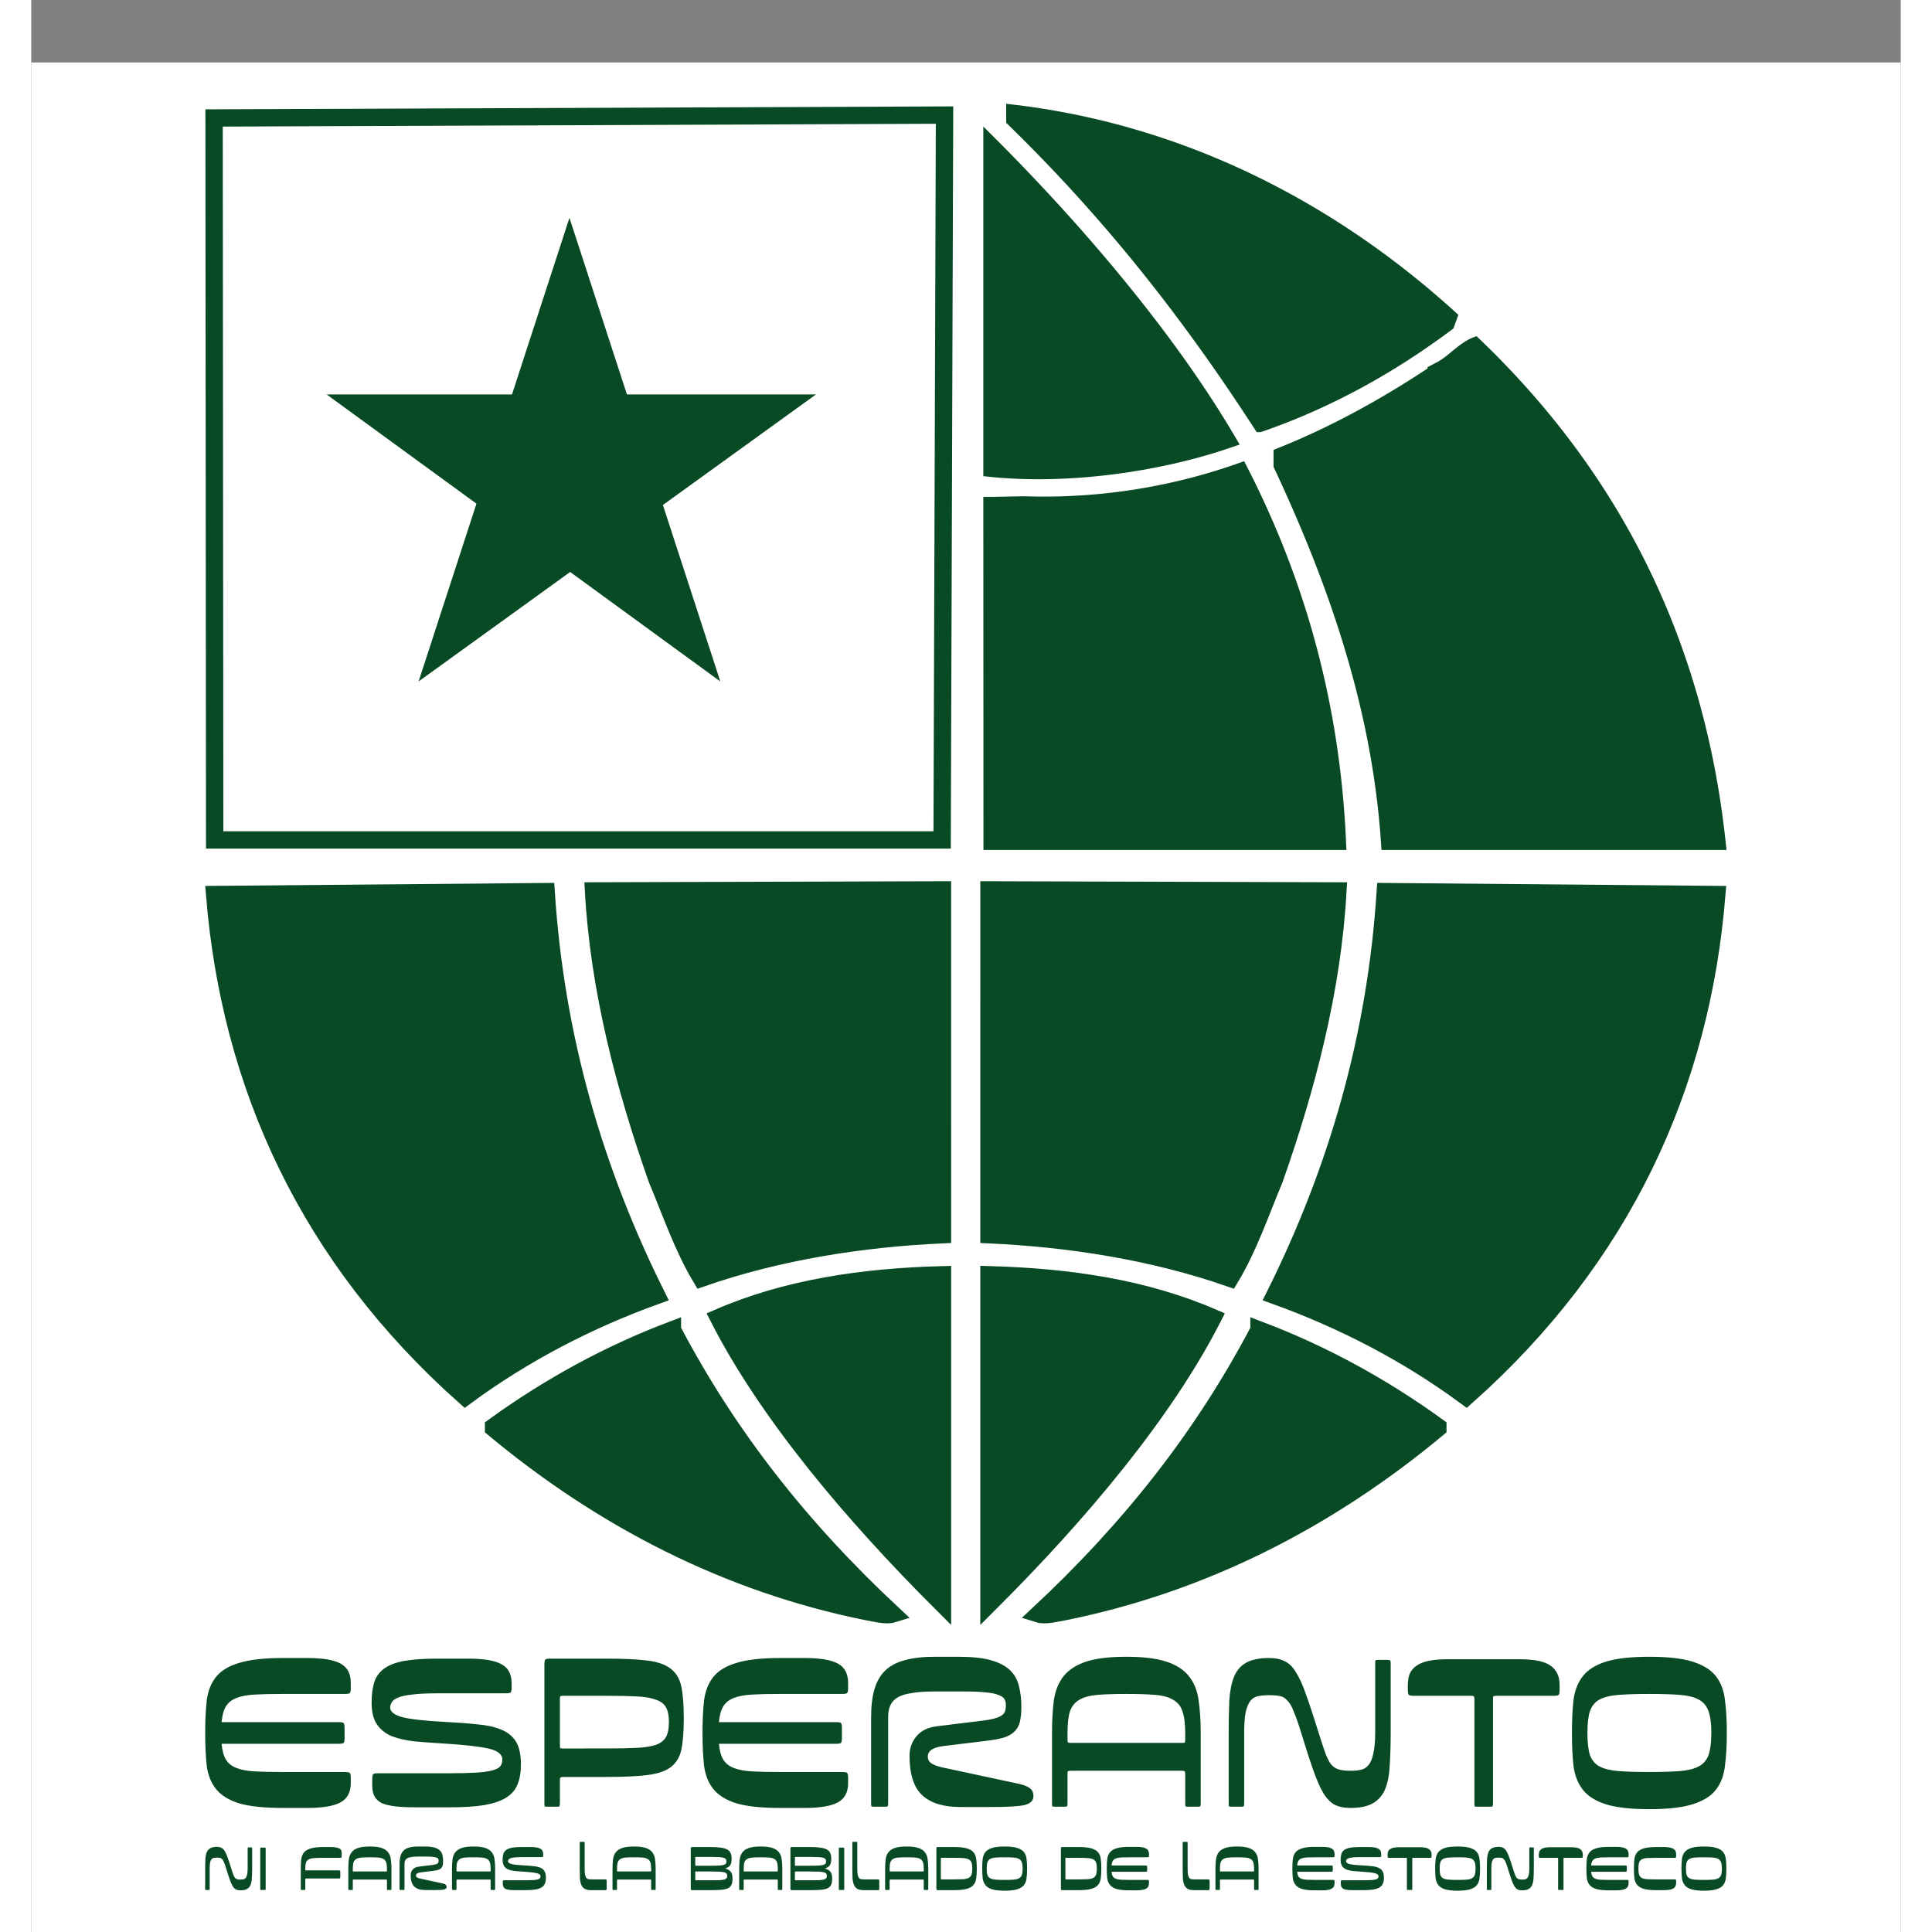
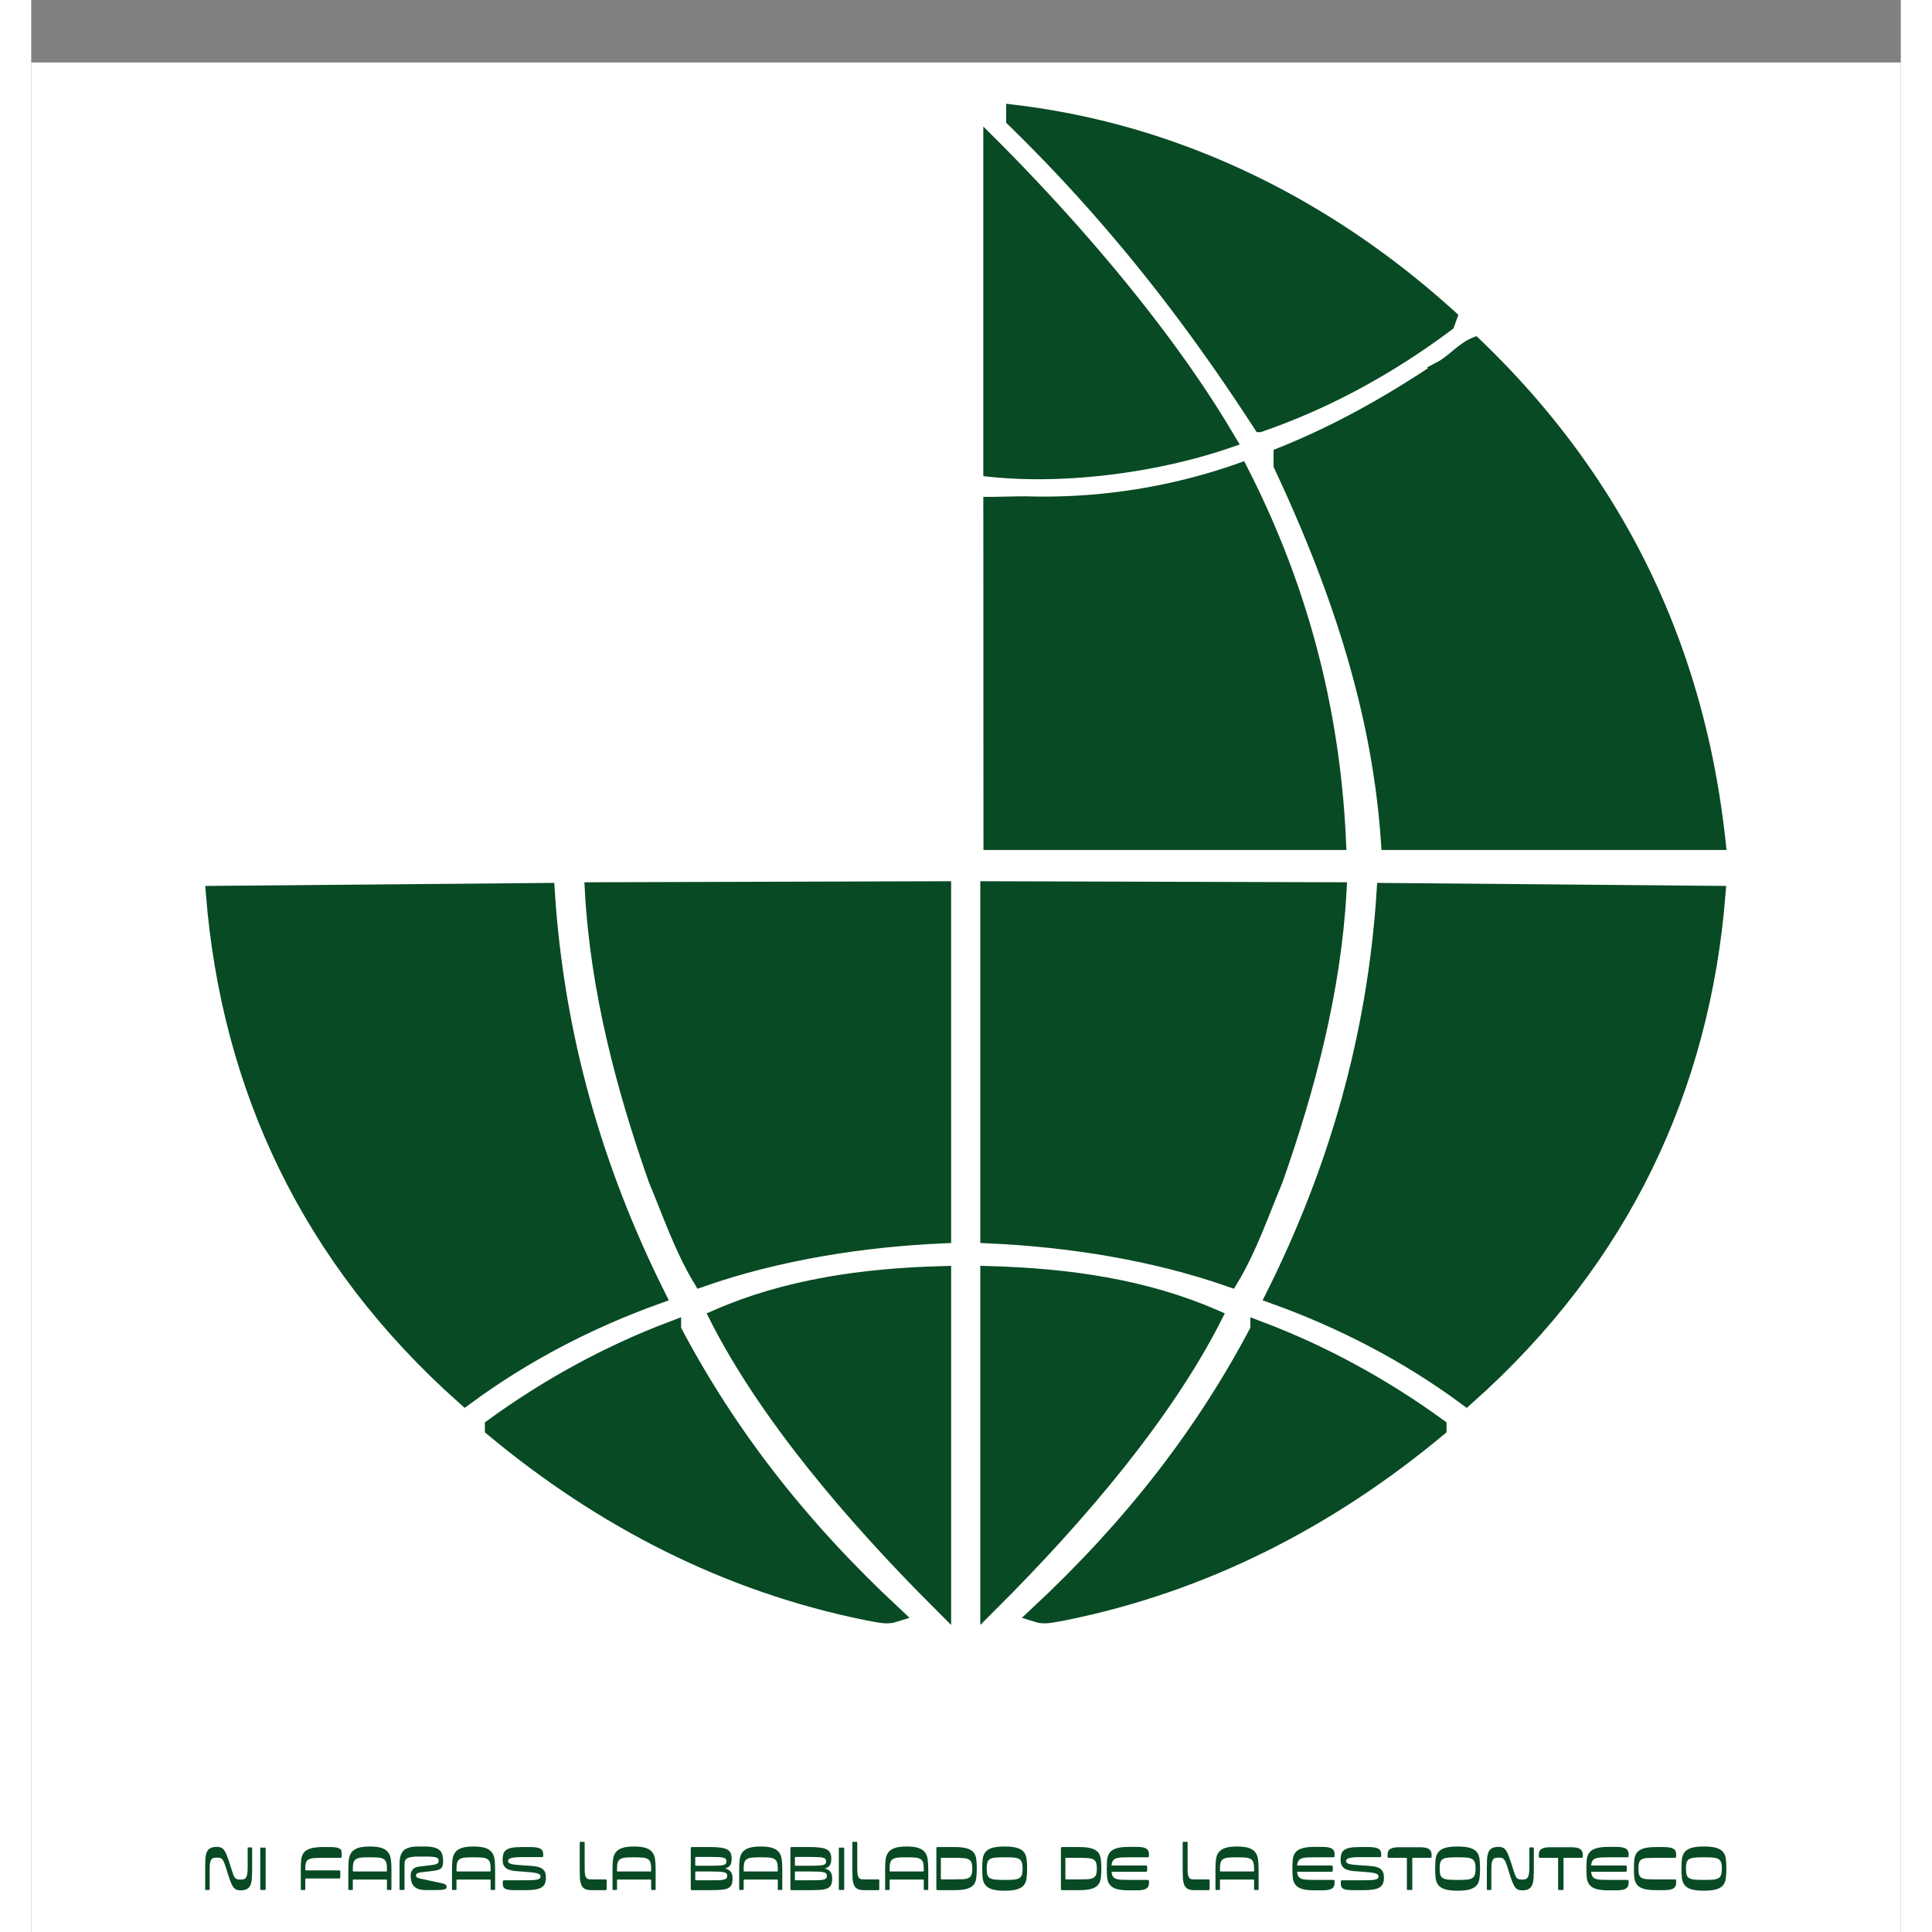
<svg xmlns="http://www.w3.org/2000/svg" height="2500" viewBox="0 -6.441 192.756 199.197" width="2500">
  <rect x="0" y="-6.441" width="192.756" height="199.197" fill="#808080" stroke="none" />
  <path clip-rule="evenodd" d="m0 0h192.756v192.756h-192.756z" fill="#fff" fill-rule="evenodd" />
  <g clip-rule="evenodd" stroke="#084a23">
-     <path d="m93.227 92.952h-92.255l-.075-91.787 92.634-.367z" fill="none" stroke-width="2.202" transform="matrix(.813 0 0 .811 18.123 4.777)" />
    <g fill="#084a23" fill-rule="evenodd">
      <path d="m89.777 134.083c-7.676.373-15.764 1.72-23.142 4.478-1.789-3.203-2.906-6.781-4.248-10.209-3.13-9.541-5.589-19.602-6.111-29.812l33.5-.104zm-38.121-35.47c.894 14.98 4.621 28.77 10.657 41.736-6.559 2.535-12.744 5.963-18.409 10.434-14.98-14.309-22.582-32.047-24.073-51.871zm38.121 73.524c-8.659-9.271-16.813-19.664-21.502-29.551 6.559-3.057 13.825-4.207 21.502-4.432zm-25.973-28.283c5.292 10.807 12.222 20.346 21.241 29.363-.671.225-1.64-.074-2.46-.223-13.415-2.908-25.414-9.541-35.922-18.932v-.223c5.365-4.173 11.104-7.527 17.141-9.985z" stroke-width="1.728" transform="matrix(1.072 0 0 .999 -2.322 -13.055)" />
      <path d="m76.878.144c9.39 6.344 16.918 13.024 23.7 20.281a79.361 79.361 0 0 0 18.11-6.728l.075-.145c-11.775-7.352-26.085-12.255-41.885-13.552zm-2.199 23.26c7.453.53 16.135-.335 22.694-1.874-5.74-6.68-14.422-13.728-22.694-19.446zm43.19-6.294c-4.845 2.258-9.912 4.228-15.278 5.718v.385c5.292 7.833 9.423 16.101 10.318 25.04h31.744c-2.012-12.543-9.493-23.598-23.355-32.778-1.268.337-2.237 1.202-3.43 1.634zm-39.277 8.986c-.962-.027-2.94.025-3.913.027l.013 22.13h33.474c-.597-8.795-3.788-16.87-9.377-24.415-6.441 1.591-13.301 2.359-20.197 2.258z" stroke-width="1.388" transform="matrix(1.072 0 0 1.548 18.852 5.424)" />
      <path d="m89.777 134.083c-7.676.373-15.764 1.72-23.142 4.478-1.789-3.203-2.906-6.781-4.248-10.209-3.13-9.541-5.589-19.602-6.111-29.812l33.5-.104zm-38.121-35.47c.894 14.98 4.621 28.77 10.657 41.736-6.559 2.535-12.744 5.963-18.409 10.434-14.98-14.309-22.582-32.047-24.073-51.871zm38.121 73.524c-8.659-9.271-16.813-19.664-21.502-29.551 6.559-3.057 13.825-4.207 21.502-4.432zm-25.973-28.283c5.292 10.807 12.222 20.346 21.241 29.363-.671.225-1.64-.074-2.46-.223-13.415-2.908-25.414-9.541-35.922-18.932v-.223c5.365-4.173 11.104-7.527 17.141-9.985z" stroke-width="1.728" transform="matrix(-1.072 0 0 .999 195.019 -13.055)" />
    </g>
  </g>
  <g fill="#084a23">
-     <path d="m39.94 63.818 15.553-47.8 15.554 47.8-40.592-29.591h50.455" stroke-width=".466" />
    <g>
      <path d="m19.138 183.979q.278 0 .463.092.195.084.343.334.157.24.306.676.157.435.37 1.12.12.39.204.62.083.223.176.344.102.11.231.148.13.037.343.037.176 0 .306-.028.138-.028.231-.139.102-.12.148-.352.056-.24.056-.648v-2.056q0-.065.01-.074.018-.019.082-.019h.278q.065 0 .074.019.019.009.019.074v2.056q0 .556-.028.982-.018.426-.13.713-.11.287-.36.435-.242.148-.686.148-.278 0-.463-.093-.185-.092-.343-.342-.148-.25-.305-.695-.158-.444-.37-1.148-.121-.39-.214-.602-.083-.222-.185-.324-.093-.111-.222-.14-.13-.027-.334-.027-.176 0-.314.028-.13.018-.232.13-.093.11-.148.342-.046.222-.046.63v2.111q0 .065-.019.084-.01.008-.074.008h-.278q-.065 0-.083-.008-.01-.019-.01-.084v-2.111q0-.556.019-.972.028-.426.139-.704.111-.278.352-.417.25-.148.694-.148zm4.939.074q.065 0 .074.018.019.01.019.075v4.185q0 .065-.019.084-.01.008-.074.008h-.37q-.065 0-.084-.008-.01-.019-.01-.084v-4.185q0-.065.01-.075.019-.018.084-.018zm6.03 1.056q-.555 0-.917.027-.36.019-.574.13-.203.102-.287.333-.074.223-.074.64v.073q0 .065.01.084.018.009.083.009h3.334q.13 0 .157.027.028.028.028.158v.463q0 .13-.028.157-.028.028-.157.028h-3.334q-.065 0-.084.018-.009.01-.009.075v1q0 .064-.018.083-.01.009-.074.009h-.278q-.065 0-.084-.009-.009-.019-.009-.083v-2.093q0-.556.046-.973.056-.426.278-.703.222-.278.685-.417.473-.148 1.306-.148h.787q.473 0 .788.11.324.112.324.445v.37q0 .13-.028.158-.028.028-.158.028zm2.679 3.315q-.064 0-.083-.009-.01-.018-.01-.083v-2.112q0-.555.056-.981.065-.426.287-.713.232-.287.667-.436.445-.148 1.213-.148.76 0 1.204.148.445.149.667.436.231.287.287.713.065.426.065.981v2.112q0 .065-.019.083-.009.009-.074.009h-.278q-.064 0-.083-.009-.01-.018-.01-.083v-.89q0-.064-.018-.073-.009-.019-.074-.019h-3.333q-.064 0-.083.019-.01.009-.01.074v.889q0 .065-.018.083-.01.009-.074.009zm.37-2q0 .055.01.074.019.018.083.018h3.334q.065 0 .074-.008.019-.019.019-.084v-.204q0-.416-.083-.648-.075-.231-.278-.342-.195-.12-.537-.149-.343-.027-.862-.027-.518 0-.86.027-.344.028-.547.149-.195.11-.278.342-.074.232-.074.648zm5.968.472q0-.324.203-.574.213-.26.64-.306l1.212-.148q.26-.028.417-.065.167-.037.26-.092.092-.056.12-.13.028-.083.028-.204 0-.102-.047-.176-.046-.074-.185-.12-.13-.056-.37-.074-.241-.028-.62-.028h-.908q-.408 0-.676.046-.269.037-.426.13-.158.093-.223.24-.064.14-.064.343v2.593q0 .065-.019.084-.01.009-.074.009h-.324q-.065 0-.084-.01-.009-.018-.009-.083v-2.593q0-.49.102-.833.102-.343.324-.556.222-.213.584-.305.36-.102.889-.102h.722q.593 0 .954.102.37.102.574.296.204.195.269.472.074.278.074.62 0 .279-.047.464-.046.176-.166.287-.111.111-.315.176-.195.056-.491.093l-1.297.157q-.481.056-.481.315 0 .139.12.213.12.074.352.12l2.241.482q.223.046.334.13.11.074.11.24 0 .204-.277.269-.269.055-.99.055h-.918q-.76 0-1.139-.352-.38-.351-.38-1.185zm4.352 1.528q-.065 0-.083-.009-.01-.018-.01-.083v-2.112q0-.555.056-.981.065-.426.287-.713.231-.287.667-.436.444-.148 1.213-.148.76 0 1.204.148.444.149.667.436.231.287.287.713.064.426.064.981v2.112q0 .065-.018.083-.01.009-.074.009h-.278q-.065 0-.083-.009-.01-.018-.01-.083v-.89q0-.064-.018-.073-.01-.019-.074-.019h-3.334q-.065 0-.083.019-.01.009-.01.074v.889q0 .065-.018.083-.01.009-.074.009zm.37-2q0 .055.01.074.018.018.083.018h3.334q.065 0 .074-.008.018-.019.018-.084v-.204q0-.416-.083-.648-.074-.231-.278-.342-.194-.12-.537-.149-.342-.027-.861-.027-.519 0-.861.027-.343.028-.547.149-.194.11-.278.342-.074.232-.074.648zm6.069 2.018q-.352 0-.602-.027-.24-.028-.398-.093-.148-.074-.222-.194-.074-.13-.074-.334v-.185q0-.13.027-.157.028-.028.158-.028h2.13q.481 0 .787-.019.315-.018.481-.064.176-.047.241-.12.065-.084.065-.205 0-.24-.426-.333-.426-.093-1.334-.148-.481-.028-.88-.065-.388-.046-.675-.157-.278-.12-.436-.352-.157-.232-.157-.649 0-.342.074-.592.074-.25.278-.408.213-.166.593-.24.389-.075 1.018-.075h.926q.695 0 .991.167.306.158.306.574v.111q0 .13-.028.158-.028.028-.157.028h-2.038q-.472 0-.75.037-.278.027-.426.092-.139.056-.185.14-.046.073-.046.157 0 .185.36.287.371.092 1.232.139.565.027 1 .074.436.037.723.157.296.12.445.361.148.241.148.686 0 .351-.102.592-.093.241-.343.398-.24.149-.657.223-.408.065-1.028.065zm7.053-4.982q.064 0 .074.019.018.009.018.074v2.648q0 .408.037.64.047.222.13.333.093.11.222.139.13.018.306.018h1.389q.13 0 .157.028.028.028.028.157v.741q0 .13-.028.158-.027.027-.157.027h-1.39q-.444 0-.694-.138-.24-.149-.352-.426-.11-.278-.139-.695-.018-.426-.018-.982v-2.648q0-.065.01-.074.018-.019.083-.019zm3.058 4.964q-.065 0-.083-.009-.01-.018-.01-.083v-2.112q0-.555.056-.981.065-.426.287-.713.231-.287.667-.436.444-.148 1.213-.148.76 0 1.204.148.444.149.666.436.232.287.288.713.064.426.064.981v2.112q0 .065-.018.083-.01.009-.074.009h-.278q-.065 0-.083-.009-.01-.018-.01-.083v-.89q0-.064-.018-.073-.01-.019-.074-.019h-3.334q-.065 0-.083.019-.01.009-.01.074v.889q0 .065-.018.083-.01.009-.074.009zm.37-2q0 .055.01.074.018.018.083.018h3.334q.065 0 .074-.008.018-.019.018-.084v-.204q0-.416-.083-.648-.074-.231-.278-.342-.194-.12-.537-.149-.343-.027-.861-.027-.519 0-.861.027-.343.028-.547.149-.194.11-.278.342-.074.232-.074.648zm7.604-2.241q0-.13.028-.158.028-.028.157-.028h1.899q.62 0 1.028.065.417.056.657.195.25.139.343.37.102.232.102.574 0 .463-.158.686-.157.222-.518.324.361.083.565.305.203.213.203.741 0 .38-.101.62-.102.232-.352.362-.25.12-.686.166-.426.037-1.083.037h-1.899q-.13 0-.157-.027-.028-.028-.028-.158zm.556 2.333q-.065 0-.084.019-.009.009-.009.074v.722q0 .065.01.084.018.008.083.008h1.519q.481 0 .805-.008.324-.01.519-.056.194-.046.278-.139.083-.093.083-.26 0-.138-.065-.222-.065-.092-.25-.138-.185-.047-.518-.065-.325-.019-.852-.019zm3.12-1.037q0-.148-.064-.24-.065-.093-.25-.14-.176-.055-.491-.065-.306-.018-.787-.018h-1.528q-.065 0-.084.018-.009.01-.009.075v.722q0 .065.01.083.018.009.083.009h1.528q.518 0 .833-.019.315-.018.482-.064.167-.056.222-.14.056-.092.056-.222zm1.409 2.945q-.065 0-.083-.009-.01-.018-.01-.083v-2.112q0-.555.056-.981.065-.426.287-.713.231-.287.667-.436.444-.148 1.213-.148.76 0 1.204.148.444.149.667.436.231.287.287.713.064.426.064.981v2.112q0 .065-.018.083-.01.009-.074.009h-.278q-.065 0-.083-.009-.01-.018-.01-.083v-.89q0-.064-.018-.073-.01-.019-.074-.019h-3.334q-.065 0-.083.019-.01.009-.01.074v.889q0 .065-.018.083-.01.009-.074.009zm.37-2q0 .055.01.074.018.018.083.018h3.334q.065 0 .074-.008.018-.019.018-.084v-.204q0-.416-.083-.648-.074-.231-.278-.342-.194-.12-.537-.149-.343-.027-.861-.027-.519 0-.861.027-.343.028-.547.149-.194.11-.278.342-.074.232-.074.648zm4.819-2.241q0-.13.028-.158.027-.028.157-.028h1.898q.62 0 1.028.065.417.056.658.195.25.139.343.37.101.232.101.574 0 .463-.157.686-.157.222-.519.324.362.083.565.305.204.213.204.741 0 .38-.102.62-.102.232-.352.362-.25.12-.685.166-.426.037-1.084.037h-1.897q-.13 0-.157-.027-.028-.028-.028-.158zm.555 2.333q-.064 0-.083.019-.01.009-.01.074v.722q0 .065.01.084.019.008.083.008h1.52q.48 0 .805-.008.324-.01.518-.056.195-.046.278-.139.084-.093.084-.26 0-.138-.065-.222-.065-.092-.25-.138-.185-.047-.519-.065-.324-.019-.852-.019zm3.121-1.037q0-.148-.065-.24-.064-.093-.25-.14-.176-.055-.49-.065-.306-.018-.788-.018h-1.527q-.064 0-.083.018-.01.01-.01.075v.722q0 .065.01.083.019.009.083.009h1.528q.519 0 .834-.019.315-.018.481-.064.167-.056.223-.14.055-.092.055-.222zm1.779-1.426q.065 0 .074.018.019.01.019.075v4.185q0 .065-.019.084-.01.008-.074.008h-.37q-.065 0-.084-.008-.01-.019-.01-.084v-4.185q0-.065.01-.075.019-.018.084-.018zm1.346-.593q.065 0 .074.019.019.009.019.074v2.648q0 .408.037.64.046.222.13.333.092.11.222.139.13.018.306.018h1.389q.13 0 .157.028.028.028.028.157v.741q0 .13-.028.158-.028.027-.157.027h-1.39q-.444 0-.694-.138-.24-.149-.352-.426-.111-.278-.139-.695-.018-.426-.018-.982v-2.648q0-.065.009-.074.018-.019.083-.019zm3.059 4.964q-.065 0-.084-.009-.01-.018-.01-.083v-2.112q0-.555.056-.981.065-.426.288-.713.231-.287.666-.436.445-.148 1.214-.148.759 0 1.203.148.445.149.667.436.232.287.287.713.065.426.065.981v2.112q0 .065-.018.083-.01.009-.075.009h-.277q-.065 0-.084-.009-.009-.018-.009-.083v-.89q0-.064-.018-.073-.01-.019-.075-.019h-3.333q-.065 0-.084.019-.01.009-.01.074v.889q0 .065-.018.083-.009.009-.074.009zm.37-2q0 .055.01.074.018.018.083.018h3.333q.065 0 .075-.008.018-.019.018-.084v-.204q0-.416-.083-.648-.074-.231-.278-.342-.195-.12-.537-.149-.343-.027-.861-.027-.52 0-.862.027-.342.028-.546.149-.195.11-.278.342-.074.232-.074.648zm8.986-.204q0 .556-.056.972-.046.417-.268.695-.223.278-.695.417-.463.138-1.296.138h-1.667q-.13 0-.158-.027-.028-.028-.028-.158v-4.074q0-.13.028-.158.028-.028.158-.028h1.667q.833 0 1.296.14.472.138.695.416.222.278.268.695.056.416.056.972zm-2.315 1.111q.555 0 .907-.018.361-.028.565-.13.213-.111.296-.333.084-.223.084-.63 0-.408-.084-.63-.083-.222-.296-.324-.204-.111-.565-.13-.352-.027-.907-.027h-1.297q-.065 0-.083.018-.01.009-.01.074v2.038q0 .064.01.083.018.009.083.009zm7.505-1.111q0 .556-.056.982-.046.426-.269.713-.222.287-.694.435-.463.148-1.297.148-.833 0-1.306-.148-.463-.148-.685-.435-.222-.287-.278-.713-.046-.426-.046-.982t.046-.982q.056-.426.278-.713.222-.287.685-.435.473-.148 1.306-.148.834 0 1.297.148.472.148.694.435.223.287.269.713.055.426.055.982zm-4.168 0q0 .417.074.657.083.232.287.343.213.111.574.139.362.028.917.028.556 0 .908-.028.36-.028.565-.139.213-.111.296-.343.083-.24.083-.657 0-.417-.083-.648-.083-.241-.296-.352-.204-.111-.565-.14-.352-.027-.908-.027-.555 0-.917.028-.36.028-.574.139-.204.11-.287.352-.074.231-.074.648zm11.82 0q0 .556-.056.972-.046.417-.268.695-.223.278-.695.417-.463.138-1.296.138h-1.667q-.13 0-.158-.027-.028-.028-.028-.158v-4.074q0-.13.028-.158.028-.028.158-.028h1.667q.833 0 1.296.14.472.138.695.416.222.278.268.695.056.416.056.972zm-2.315 1.111q.555 0 .907-.018.361-.028.565-.13.213-.111.296-.333.084-.223.084-.63 0-.408-.084-.63-.083-.222-.296-.324-.204-.111-.565-.13-.352-.027-.907-.027h-1.297q-.065 0-.083.018-.01.009-.01.074v2.038q0 .064.01.083.018.009.083.009zm5.189-2.278q-.5 0-.833.019-.334.018-.547.101-.213.084-.315.25-.101.167-.13.473h3.492q.13 0 .158.028.027.027.027.157v.278q0 .13-.027.157-.028.028-.158.028h-3.491q.028.306.13.472.101.167.314.25.213.084.547.102.333.019.833.019h1.852q.13 0 .158.027.028.028.028.158v.148q0 .407-.306.574-.306.167-.99.167h-.742q-.833 0-1.306-.139-.463-.148-.685-.426-.222-.278-.278-.695-.046-.426-.046-.981 0-.556.046-.973.056-.426.278-.703.222-.278.685-.417.473-.148 1.306-.148h.741q.685 0 .991.166.306.167.306.575v.148q0 .13-.028.157-.028.028-.158.028zm5.928-1.593q.065 0 .074.019.018.009.018.074v2.648q0 .408.037.64.047.222.13.333.093.11.222.139.13.018.306.018h1.389q.13 0 .157.028.028.028.028.157v.741q0 .13-.028.158-.027.027-.157.027h-1.39q-.444 0-.694-.138-.24-.149-.352-.426-.11-.278-.138-.695-.019-.426-.019-.982v-2.648q0-.065.01-.074.018-.019.083-.019zm3.058 4.964q-.065 0-.083-.009-.01-.018-.01-.083v-2.112q0-.555.056-.981.065-.426.287-.713.232-.287.667-.436.444-.148 1.213-.148.76 0 1.204.148.444.149.667.436.231.287.287.713.064.426.064.981v2.112q0 .065-.018.083-.01.009-.074.009h-.278q-.065 0-.083-.009-.01-.018-.01-.083v-.89q0-.064-.018-.073-.01-.019-.074-.019h-3.334q-.065 0-.083.019-.01.009-.01.074v.889q0 .065-.018.083-.01.009-.074.009zm.37-2q0 .055.01.074.018.018.083.018h3.334q.065 0 .074-.008.018-.019.018-.084v-.204q0-.416-.083-.648-.074-.231-.278-.342-.194-.12-.537-.149-.342-.027-.861-.027-.519 0-.861.027-.343.028-.547.149-.194.11-.277.342-.075.232-.075.648zm9.781-1.371q-.5 0-.834.019-.333.018-.546.101-.213.084-.315.25-.102.167-.13.473h3.492q.13 0 .157.028.028.027.028.157v.278q0 .13-.028.157-.028.028-.157.028h-3.492q.028.306.13.472.102.167.315.25.213.084.546.102.334.019.834.019h1.852q.13 0 .157.027.028.028.028.158v.148q0 .407-.306.574-.305.167-.99.167h-.741q-.834 0-1.306-.139-.463-.148-.685-.426-.223-.278-.278-.695-.047-.426-.047-.981 0-.556.047-.973.055-.426.278-.703.222-.278.685-.417.472-.148 1.306-.148h.74q.686 0 .991.166.306.167.306.575v.148q0 .13-.028.157-.028.028-.157.028zm3.975 3.389q-.352 0-.602-.027-.24-.028-.398-.093-.148-.074-.222-.194-.074-.13-.074-.334v-.185q0-.13.027-.157.028-.028.158-.028h2.13q.481 0 .787-.019.315-.018.482-.064.176-.047.24-.12.065-.084.065-.205 0-.24-.426-.333-.426-.093-1.333-.148-.482-.028-.88-.065-.39-.046-.676-.157-.278-.12-.435-.352-.158-.232-.158-.649 0-.342.074-.592.074-.25.278-.408.213-.166.593-.24.389-.075 1.018-.075h.926q.695 0 .991.167.306.158.306.574v.111q0 .13-.028.158-.028.028-.157.028h-2.038q-.472 0-.75.037-.278.027-.426.092-.139.056-.185.14-.046.073-.046.157 0 .185.36.287.371.092 1.233.139.564.027 1 .074.435.037.722.157.296.12.445.361.148.241.148.686 0 .351-.102.592-.093.241-.343.398-.24.149-.657.223-.408.065-1.028.065zm5.61-.018q-.065 0-.083-.009-.009-.018-.009-.083v-3.13q0-.065-.019-.074-.008-.019-.074-.019h-1.713q-.13 0-.157-.028-.028-.027-.028-.157v-.13q0-.203.056-.342.064-.149.203-.241.14-.102.37-.148.232-.047.575-.047h2.13q.676 0 .935.195.269.185.269.583v.13q0 .13-.028.157-.028.028-.157.028h-1.714q-.064 0-.083.019-.009.008-.009.074v3.13q0 .065-.018.083-.009.009-.074.009zm7.452-2.204q0 .556-.055.982-.046.426-.268.713-.223.287-.695.435-.463.148-1.296.148-.834 0-1.306-.148-.463-.148-.685-.435-.223-.287-.278-.713-.047-.426-.047-.982t.047-.982q.055-.426.278-.713.222-.287.685-.435.472-.148 1.306-.148.833 0 1.296.148.472.148.695.435.222.287.268.713.056.426.056.982zm-4.166 0q0 .417.074.657.083.232.287.343.213.111.574.139.361.028.917.028.555 0 .907-.028.361-.028.565-.139.213-.111.296-.343.084-.24.084-.657 0-.417-.084-.648-.083-.241-.296-.352-.204-.111-.565-.14-.352-.027-.907-.027-.556 0-.917.028t-.574.139q-.204.11-.287.352-.074.231-.074.648zm6.07-2.241q.278 0 .463.092.195.084.343.334.157.24.306.676.157.435.37 1.12.12.39.204.62.083.223.176.344.102.11.231.148.13.037.343.037.176 0 .306-.028.138-.028.231-.139.102-.12.148-.352.056-.24.056-.648v-2.056q0-.065.009-.074.018-.019.083-.019h.278q.064 0 .074.019.018.009.018.074v2.056q0 .556-.028.982-.018.426-.13.713-.11.287-.36.435-.241.148-.686.148-.277 0-.463-.093-.185-.092-.342-.342-.148-.25-.306-.695-.157-.444-.37-1.148-.12-.39-.213-.602-.084-.222-.186-.324-.092-.111-.222-.14-.13-.027-.333-.027-.176 0-.315.028-.13.018-.232.13-.092.11-.148.342-.046.222-.046.63v2.111q0 .065-.019.084-.008.008-.074.008h-.278q-.064 0-.083-.008-.009-.019-.009-.084v-2.111q0-.556.019-.972.028-.426.139-.704.111-.278.352-.417.25-.148.694-.148zm6.236 4.445q-.065 0-.084-.009-.009-.018-.009-.083v-3.13q0-.065-.018-.074-.009-.019-.074-.019h-1.714q-.13 0-.157-.028-.028-.027-.028-.157v-.13q0-.203.056-.342.065-.149.204-.241.139-.102.37-.148.232-.047.574-.047h2.13q.676 0 .936.195.268.185.268.583v.13q0 .13-.028.157-.027.028-.157.028h-1.713q-.065 0-.084.019-.008.008-.008.074v3.13q0 .065-.019.083-.009.009-.074.009zm5.137-3.371q-.5 0-.834.019-.333.018-.546.101-.213.084-.315.25-.102.167-.13.473h3.492q.13 0 .157.028.028.027.028.157v.278q0 .13-.028.157-.027.028-.157.028h-3.491q.027.306.13.472.101.167.314.25.213.084.546.102.334.019.834.019h1.852q.13 0 .158.027.027.028.027.158v.148q0 .407-.305.574-.306.167-.991.167h-.741q-.834 0-1.306-.139-.463-.148-.685-.426-.222-.278-.278-.695-.046-.426-.046-.981 0-.556.046-.973.056-.426.278-.703.222-.278.685-.417.472-.148 1.306-.148h.74q.686 0 .992.166.305.167.305.575v.148q0 .13-.027.157-.028.028-.158.028zm4.902.056q-.556 0-.917.018-.361.019-.574.13-.204.102-.287.324-.075.222-.075.639 0 .417.075.639.083.222.287.333.213.102.574.12.361.02.917.02h1.852q.13 0 .157.027.028.028.028.157v.186q0 .407-.306.574-.305.167-.99.167h-.741q-.834 0-1.306-.14-.463-.138-.685-.416-.223-.278-.278-.695-.047-.416-.047-.972t.047-.972q.055-.417.278-.695.222-.278.685-.417.472-.139 1.306-.139h.74q.686 0 .991.167.306.167.306.574v.185q0 .13-.028.158-.028.028-.157.028zm7.216 1.111q0 .556-.055.982-.046.426-.269.713-.222.287-.694.435-.463.148-1.297.148-.833 0-1.306-.148-.463-.148-.685-.435-.222-.287-.278-.713-.046-.426-.046-.982t.046-.982q.056-.426.278-.713.222-.287.685-.435.473-.148 1.306-.148.834 0 1.297.148.472.148.694.435.223.287.269.713.055.426.055.982zm-4.167 0q0 .417.074.657.084.232.287.343.213.111.574.139.362.028.917.028.556 0 .908-.028.361-.028.565-.139.213-.111.296-.343.083-.24.083-.657 0-.417-.083-.648-.083-.241-.296-.352-.204-.111-.565-.14-.352-.027-.908-.027-.555 0-.917.028-.36.028-.574.139-.203.11-.287.352-.074.231-.074.648z" stroke-width=".156" />
-       <path d="m25.92 168.211q-1.726 0-2.875.064-1.15.064-1.885.351-.734.288-1.086.863-.35.575-.447 1.629h12.041q.447 0 .543.096.096.095.096.542v.959q0 .447-.096.543-.096.095-.543.095h-12.04q.095 1.054.446 1.63.352.574 1.086.862.735.287 1.885.351t2.874.064h6.388q.447 0 .543.096.096.096.096.543v.51q0 1.406-1.054 1.98-1.054.576-3.418.576h-2.554q-2.874 0-4.503-.48-1.597-.51-2.364-1.469-.766-.958-.958-2.395-.16-1.47-.16-3.385 0-1.917.16-3.354.192-1.47.958-2.427.767-.959 2.364-1.438 1.629-.51 4.503-.51h2.555q2.364 0 3.418.574 1.054.575 1.054 1.98v.511q0 .448-.096.543-.096.096-.543.096zm13.71 11.689q-1.213 0-2.076-.095-.83-.096-1.373-.32-.511-.255-.766-.67-.256-.447-.256-1.15v-.639q0-.447.096-.543.096-.095.543-.095h7.346q1.66 0 2.715-.064 1.085-.064 1.66-.224.607-.16.83-.415.224-.287.224-.703 0-.83-1.469-1.15-1.47-.319-4.6-.51-1.66-.096-3.033-.224-1.342-.16-2.332-.543-.958-.415-1.5-1.214-.544-.798-.544-2.235 0-1.182.256-2.045.255-.862.958-1.405.734-.575 2.044-.83 1.341-.256 3.513-.256h3.194q2.395 0 3.417.575 1.054.543 1.054 1.98v.384q0 .447-.095.543-.096.095-.543.095h-7.027q-1.629 0-2.587.128-.958.096-1.47.32-.478.191-.638.479-.16.255-.16.543 0 .638 1.246.99 1.278.32 4.248.479 1.948.096 3.45.255 1.5.128 2.49.543 1.023.416 1.534 1.246.51.83.51 2.363 0 1.214-.35 2.044-.32.83-1.182 1.374-.83.51-2.268.766-1.405.224-3.545.224zm19.668-6.068q1.916 0 3.162-.063 1.245-.064 1.98-.32.735-.287 1.022-.83.287-.543.287-1.501 0-.958-.287-1.501-.287-.543-1.022-.799-.735-.287-1.98-.351-1.246-.064-3.162-.064h-4.472q-.223 0-.287.064-.032.032-.032.255v4.791q0 .224.032.288.064.032.287.032zm-6.069 6.005q-.223 0-.287-.032-.032-.064-.032-.287v-14.309q0-.447.096-.543.096-.096.543-.096h5.749q2.619 0 4.184.192 1.597.192 2.427.83.862.64 1.118 1.853.255 1.213.255 3.258 0 2.044-.255 3.257-.256 1.182-1.118 1.82-.83.608-2.427.8-1.565.19-4.184.19h-4.44q-.223 0-.287.065-.064.032-.064.255v2.428q0 .223-.064.287-.032.032-.255.032zm23.967-11.626q-1.725 0-2.875.064t-1.884.351q-.734.288-1.086.863-.351.575-.447 1.629h12.041q.447 0 .543.096.096.095.096.542v.959q0 .447-.096.543-.096.095-.543.095h-12.041q.096 1.054.447 1.63.352.574 1.086.862.735.287 1.884.351 1.15.064 2.875.064h6.388q.447 0 .543.096.096.096.096.543v.51q0 1.406-1.054 1.98-1.054.576-3.418.576h-2.555q-2.875 0-4.503-.48-1.597-.51-2.364-1.469-.766-.958-.958-2.395-.16-1.47-.16-3.385 0-1.917.16-3.354.192-1.47.958-2.427.767-.959 2.364-1.438 1.628-.51 4.503-.51h2.555q2.364 0 3.418.574 1.054.575 1.054 1.98v.511q0 .448-.096.543-.096.096-.543.096zm13.36 6.356q0-1.118.703-1.98.734-.894 2.203-1.054l4.184-.511q.895-.096 1.438-.224.574-.127.894-.32.32-.19.415-.446.096-.288.096-.703 0-.351-.16-.607-.16-.255-.639-.415-.447-.192-1.277-.255-.83-.096-2.14-.096h-3.13q-1.405 0-2.332.16-.926.127-1.469.447-.543.319-.766.83-.224.479-.224 1.182v8.943q0 .223-.064.287-.032.032-.255.032h-1.118q-.224 0-.288-.032-.032-.064-.032-.287v-8.943q0-1.693.352-2.875.351-1.182 1.118-1.916.766-.735 2.012-1.054 1.245-.351 3.066-.351h2.491q2.044 0 3.29.35 1.277.352 1.98 1.023.703.67.926 1.629.256.958.256 2.14 0 .958-.16 1.597-.16.606-.575.99-.383.383-1.086.607-.67.191-1.692.319l-4.472.543q-1.66.192-1.66 1.086 0 .479.415.734.415.256 1.213.416l7.73 1.66q.766.16 1.15.448.382.255.382.83 0 .703-.958.926-.926.192-3.417.192h-3.162q-2.62 0-3.929-1.214-1.31-1.213-1.31-4.088zm15.011 5.27q-.224 0-.288-.032-.032-.064-.032-.287v-7.282q0-1.917.192-3.386.223-1.47.99-2.46.798-.99 2.3-1.5 1.533-.511 4.184-.511 2.619 0 4.152.51 1.533.512 2.3 1.502.798.99.99 2.459.223 1.47.223 3.386v7.282q0 .223-.064.287-.032.032-.255.032h-.959q-.223 0-.287-.032-.032-.064-.032-.287v-3.067q0-.223-.064-.255-.032-.064-.255-.064h-11.498q-.224 0-.288.064-.032.032-.032.255v3.067q0 .223-.064.287-.032.032-.255.032zm1.277-6.899q0 .192.032.256.064.064.288.064h11.498q.223 0 .255-.032.064-.064.064-.288v-.702q0-1.438-.287-2.236-.256-.799-.959-1.182-.67-.415-1.852-.511-1.182-.096-2.97-.096-1.789 0-2.97.096-1.182.096-1.885.511-.67.383-.958 1.182-.256.798-.256 2.236zm20.77-8.432q.959 0 1.597.32.671.287 1.182 1.15.543.83 1.054 2.331.543 1.501 1.278 3.865.415 1.341.702 2.14.288.766.607 1.181.351.384.799.511.447.128 1.181.128.607 0 1.054-.096.48-.096.799-.479.351-.415.51-1.213.192-.83.192-2.236v-7.09q0-.224.032-.256.064-.064.288-.064h.958q.224 0 .256.064.063.032.063.255v7.09q0 1.917-.095 3.386-.064 1.47-.448 2.46-.383.99-1.245 1.5-.83.512-2.364.512-.958 0-1.597-.32-.638-.319-1.181-1.181-.511-.863-1.054-2.396t-1.278-3.96q-.415-1.342-.734-2.076-.288-.767-.64-1.118-.319-.383-.766-.48-.447-.095-1.15-.095-.606 0-1.085.096-.448.064-.799.447-.32.383-.511 1.182-.16.766-.16 2.172v7.282q0 .223-.064.287-.031.032-.255.032h-.958q-.224 0-.288-.032-.032-.064-.032-.287v-7.282q0-1.917.064-3.354.096-1.47.48-2.427.383-.958 1.213-1.438.862-.51 2.395-.51zm21.504 15.331q-.223 0-.287-.032-.032-.064-.032-.287v-10.796q0-.223-.064-.255-.032-.064-.255-.064h-5.91q-.446 0-.542-.096-.096-.096-.096-.543v-.447q0-.703.192-1.182.223-.51.702-.83.48-.352 1.278-.511.798-.16 1.98-.16h7.346q2.332 0 3.226.67.926.64.926 2.013v.447q0 .447-.096.543-.096.096-.543.096h-5.908q-.224 0-.288.064-.032.032-.032.255v10.796q0 .223-.064.287-.032.032-.255.032zm25.704-7.601q0 1.916-.192 3.385-.16 1.47-.926 2.46-.767.99-2.396 1.5-1.597.511-4.471.511-2.875 0-4.504-.51-1.597-.512-2.363-1.502-.767-.99-.958-2.459-.16-1.47-.16-3.385 0-1.917.16-3.386.191-1.47.958-2.46.766-.99 2.363-1.5 1.63-.511 4.504-.511 2.874 0 4.471.51 1.63.512 2.396 1.502t.926 2.459q.192 1.47.192 3.386zm-14.373 0q0 1.437.256 2.267.287.799.99 1.182.734.383 1.98.479 1.245.096 3.162.096 1.916 0 3.13-.096 1.245-.096 1.948-.48.735-.382 1.022-1.18.288-.831.288-2.268 0-1.438-.288-2.236-.287-.83-1.022-1.214-.703-.383-1.948-.479-1.214-.096-3.13-.096-1.917 0-3.162.096-1.246.096-1.98.48-.703.382-.99 1.213-.256.798-.256 2.236z" stroke-width=".54" />
    </g>
  </g>
</svg>